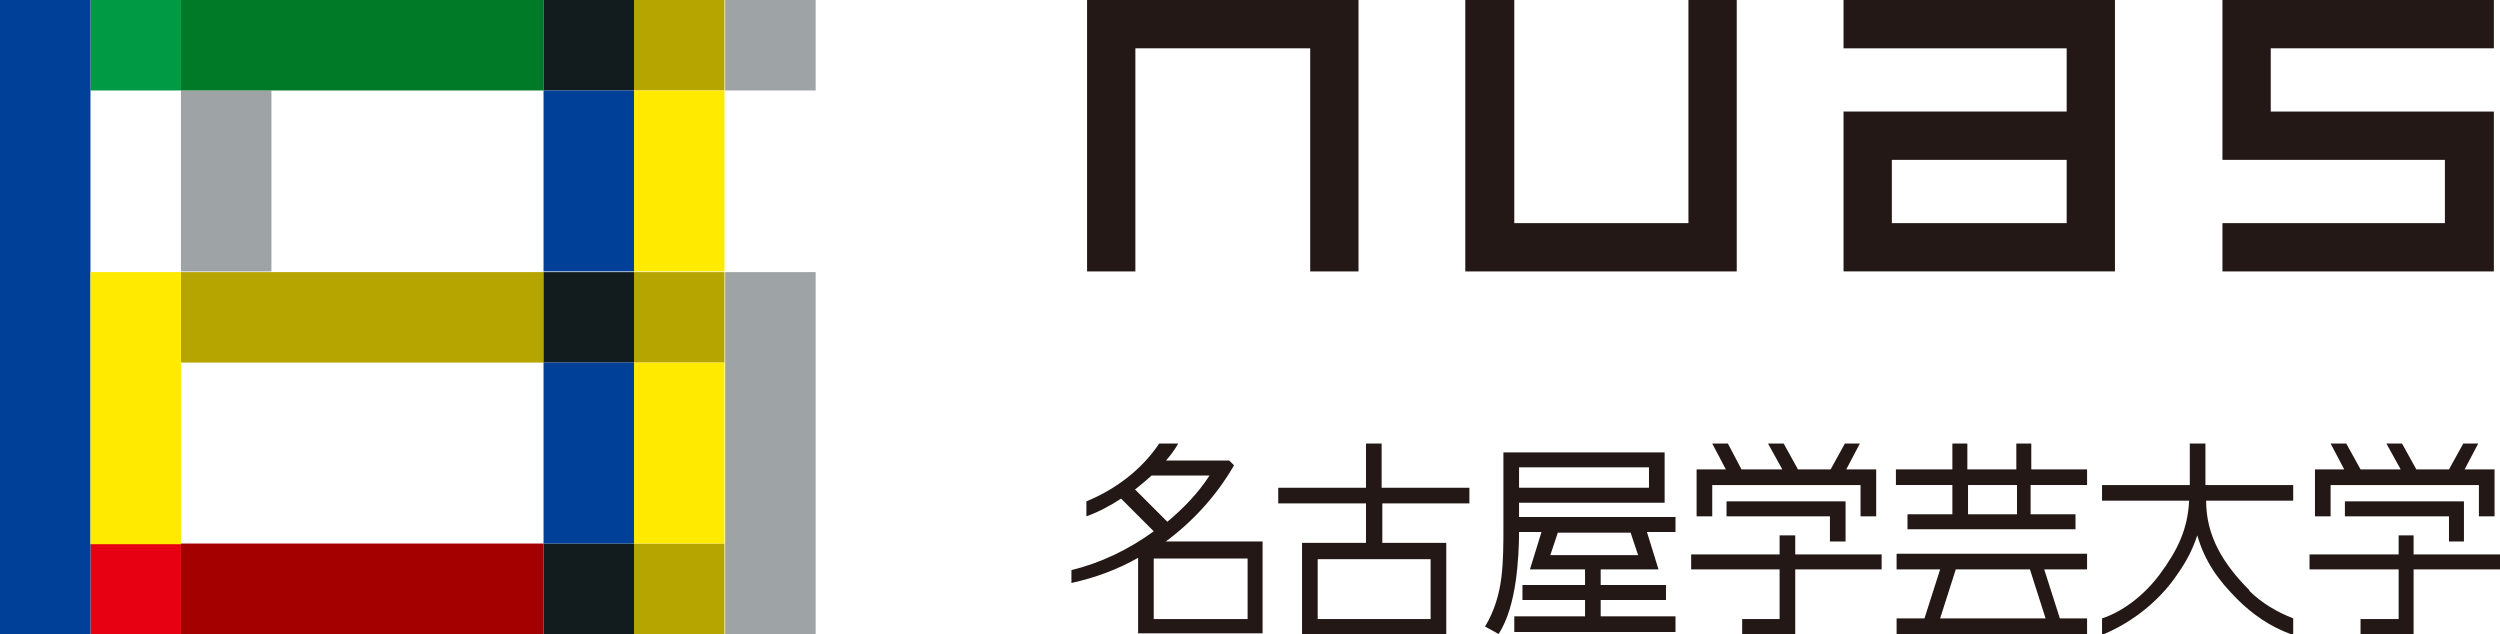
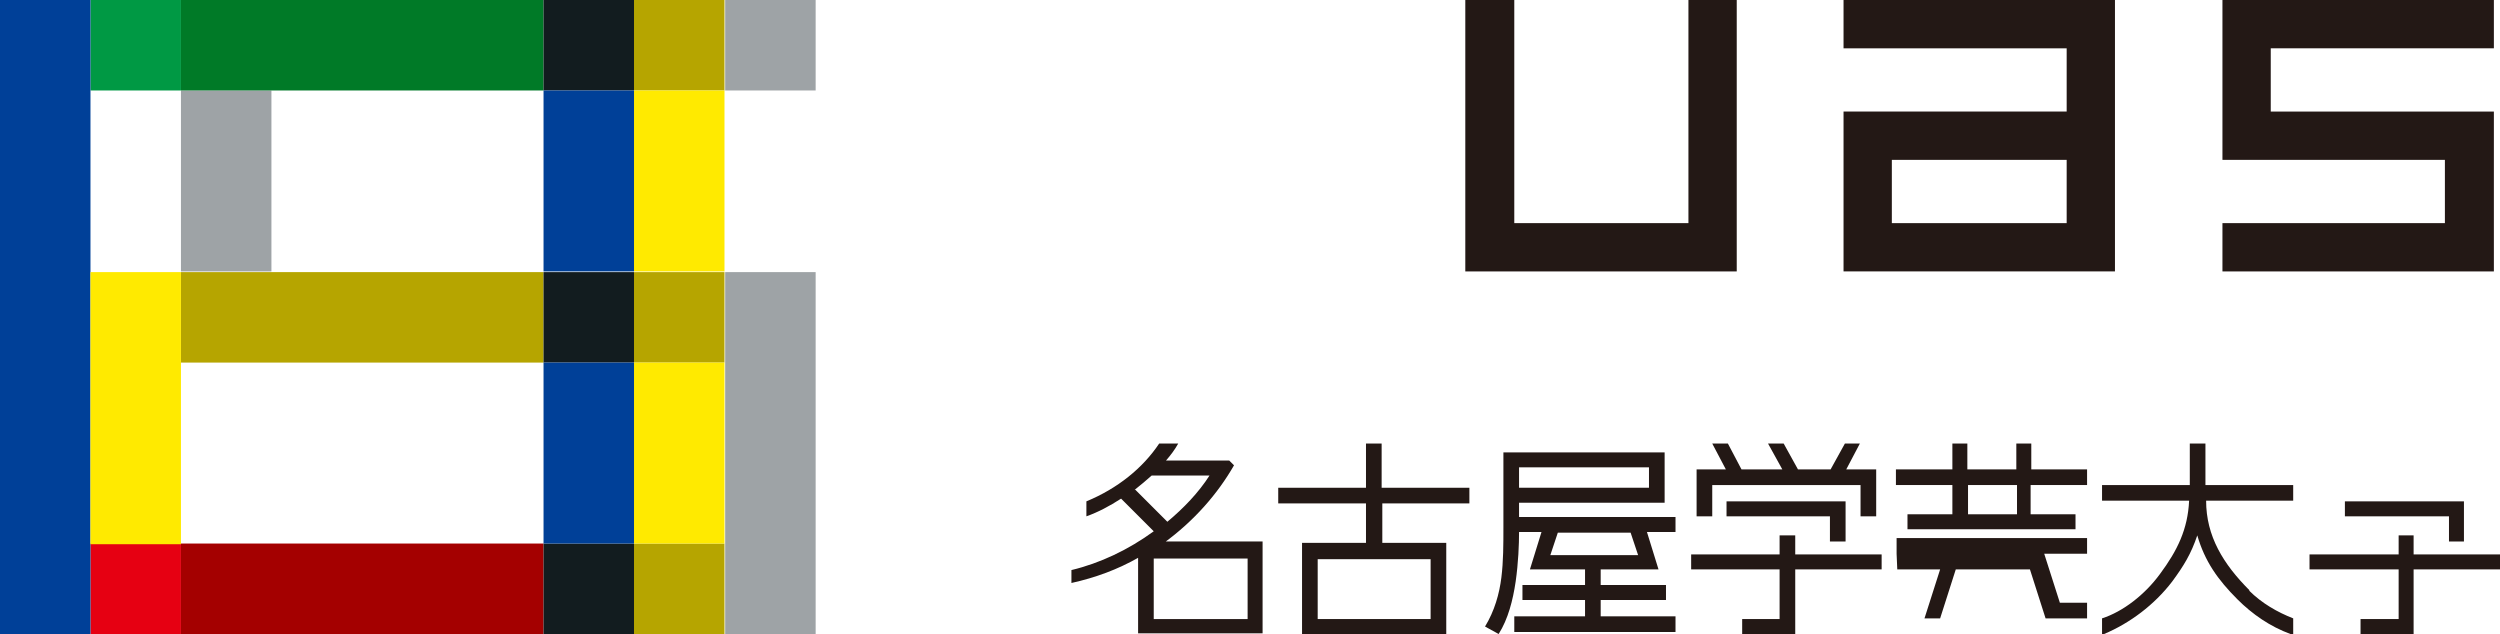
<svg xmlns="http://www.w3.org/2000/svg" id="_レイヤー_2" data-name="レイヤー 2" viewBox="0 0 36.75 9.32">
  <defs>
    <style>
      .cls-1 {
        fill: #9ea3a6;
      }

      .cls-2 {
        fill: #b6a500;
      }

      .cls-3 {
        fill: #231815;
      }

      .cls-4 {
        fill: #ffea00;
      }

      .cls-5 {
        fill: #004098;
      }

      .cls-6 {
        fill: #094;
      }

      .cls-7 {
        fill: #007a27;
      }

      .cls-8 {
        fill: #e60012;
      }

      .cls-9 {
        fill: #a40000;
      }

      .cls-10 {
        fill: #121c1f;
      }
    </style>
  </defs>
  <g id="_レイアウト" data-name="レイアウト">
    <g>
      <g>
        <rect class="cls-1" x="10.66" width="1.33" height="1.33" />
        <rect class="cls-1" x="2.66" y="1.33" width="1.33" height="2.66" />
        <rect class="cls-2" x="9.32" width="1.33" height="1.33" />
        <rect class="cls-2" x="9.32" y="4" width="1.33" height="1.33" />
        <rect class="cls-2" x="2.66" y="4" width="5.33" height="1.33" />
        <rect class="cls-2" x="9.32" y="7.99" width="1.33" height="1.33" />
        <rect class="cls-8" x="1.33" y="7.99" width="1.33" height="1.33" />
        <rect class="cls-9" x="2.66" y="7.99" width="5.33" height="1.33" />
        <rect class="cls-6" x="1.33" width="1.33" height="1.33" />
        <rect class="cls-7" x="2.66" width="5.33" height="1.33" />
        <rect class="cls-10" x="7.99" width="1.33" height="1.33" />
        <rect class="cls-10" x="7.99" y="4" width="1.33" height="1.33" />
        <rect class="cls-5" width="1.33" height="9.32" />
        <rect class="cls-10" x="7.99" y="7.99" width="1.33" height="1.33" />
        <rect class="cls-4" x="1.33" y="4" width="1.33" height="4" />
        <rect class="cls-4" x="9.32" y="1.33" width="1.33" height="2.66" />
        <rect class="cls-5" x="7.99" y="1.33" width="1.33" height="2.66" />
        <rect class="cls-1" x="10.66" y="4" width="1.33" height="5.33" />
        <rect class="cls-4" x="9.32" y="5.33" width="1.33" height="2.66" />
        <rect class="cls-5" x="7.99" y="5.33" width="1.33" height="2.66" />
      </g>
      <g>
        <polygon class="cls-3" points="32.67 0 36.66 0 36.66 .71 33.38 .71 33.38 1.64 36.66 1.64 36.66 3.99 32.67 3.99 32.67 3.28 35.94 3.28 35.94 2.35 32.67 2.35 32.67 0" />
        <path class="cls-3" d="M27.1,0v.71h3.28v.93h-3.28v2.35h3.99V0h-3.99ZM30.38,3.28h-2.57v-.93h2.57v.93Z" />
        <polygon class="cls-3" points="21.54 0 22.26 0 22.26 3.28 24.82 3.28 24.82 0 25.53 0 25.53 3.99 21.54 3.99 21.54 0" />
-         <polygon class="cls-3" points="15.98 0 19.97 0 19.97 3.99 19.26 3.99 19.26 .71 16.69 .71 16.69 3.99 15.98 3.99 15.98 0" />
      </g>
      <g>
        <path class="cls-3" d="M21.6,7.4v-.23h-1.29v-.65h-.23v.65h-1.29v.23h1.29v.58h-.94v1.35h2.12v-1.35h-.94v-.58h1.29ZM21.03,9.1h-1.66v-.88h1.66v.88Z" />
        <path class="cls-3" d="M24.63,7.6h-2.3v-.21h2.14v-.74h-2.37v1.1c0,.25,0,.5-.03.74s-.1.49-.24.72l.2.11c.14-.22.21-.5.25-.77.04-.28.05-.55.05-.73h.33l-.17.55h.81v.23h-.92v.22h.92v.24h-1.04v.23h2.37v-.23h-1.1v-.24h.96v-.22h-.96v-.23h.85l-.17-.55h.42v-.22ZM24.24,6.87v.3h-1.91v-.3h1.91ZM22.79,8.16l.11-.33h1.07l.11.33h-1.29Z" />
        <g>
-           <path class="cls-3" d="M27.89,8.37h.63l-.23.72h-.41v.23h2.8v-.23h-.4l-.23-.72h.63v-.23h-2.8v.23ZM29.84,8.37l.23.72h-1.55l.23-.72h1.09Z" />
+           <path class="cls-3" d="M27.89,8.37h.63l-.23.72h-.41h2.8v-.23h-.4l-.23-.72h.63v-.23h-2.8v.23ZM29.84,8.37l.23.72h-1.55l.23-.72h1.09Z" />
          <path class="cls-3" d="M29.86,6.9v-.38h-.22v.38h-.72v-.38h-.22v.38h-.83v.23h.83v.43h-.66v.22h2.47v-.22h-.66v-.43h.83v-.23h-.83ZM29.65,7.56h-.72v-.43h.72v.43Z" />
        </g>
        <g>
          <polygon class="cls-3" points="25.17 7.13 27.35 7.13 27.35 7.59 27.58 7.59 27.58 6.9 27.14 6.9 27.34 6.52 27.12 6.52 26.91 6.9 26.43 6.9 26.22 6.52 25.99 6.52 26.2 6.9 25.6 6.9 25.4 6.52 25.17 6.52 25.37 6.9 24.94 6.9 24.94 7.59 25.17 7.59 25.17 7.13" />
          <polygon class="cls-3" points="27.66 8.15 26.39 8.15 26.39 7.87 26.16 7.87 26.16 8.15 24.86 8.15 24.86 8.37 26.16 8.37 26.16 9.1 25.61 9.1 25.61 9.32 26.39 9.32 26.39 8.37 27.66 8.37 27.66 8.15" />
          <polygon class="cls-3" points="27.13 7.96 27.13 7.37 25.38 7.37 25.38 7.59 26.9 7.59 26.9 7.96 27.13 7.96" />
        </g>
        <g>
-           <polygon class="cls-3" points="34.26 7.13 36.44 7.13 36.44 7.59 36.67 7.59 36.67 6.9 36.23 6.9 36.43 6.52 36.21 6.52 36 6.9 35.52 6.9 35.31 6.52 35.08 6.52 35.29 6.9 34.7 6.9 34.49 6.52 34.26 6.52 34.46 6.9 34.03 6.9 34.03 7.59 34.26 7.59 34.26 7.13" />
          <polygon class="cls-3" points="36.75 8.15 35.48 8.15 35.48 7.87 35.26 7.87 35.26 8.15 33.95 8.15 33.95 8.37 35.26 8.37 35.26 9.1 34.7 9.1 34.7 9.32 35.48 9.32 35.48 8.37 36.75 8.37 36.75 8.15" />
          <polygon class="cls-3" points="36.22 7.96 36.22 7.37 34.47 7.37 34.47 7.59 36 7.59 36 7.96 36.22 7.96" />
        </g>
        <path class="cls-3" d="M33.07,8.68c-.39-.39-.64-.8-.64-1.32h1.28v-.23h-1.29v-.61h-.23v.61h-1.29v.23h1.28c-.02.42-.17.73-.43,1.08-.22.3-.54.55-.85.65v.23h0s.03,0,.03,0c.38-.16.74-.43,1-.77.17-.23.28-.41.37-.68.11.38.3.65.59.94.22.22.48.4.78.51h.04v-.23c-.23-.09-.46-.22-.65-.41Z" />
        <path class="cls-3" d="M17.11,7.98c.44-.32.79-.72,1.03-1.14l-.07-.07h-.93c.07-.08.13-.16.18-.25h-.28c-.24.36-.61.66-1.07.85v.22c.17-.06.34-.15.51-.26l.48.48c-.37.27-.79.47-1.21.57v.19c.36-.08.68-.2.98-.37v1.11h1.83v-1.35h-1.46ZM16.68,7.2c.09-.07.17-.14.25-.21h.85c-.16.25-.38.48-.62.68l-.47-.47ZM18.34,9.1h-1.38v-.89h1.38v.89Z" />
      </g>
    </g>
  </g>
</svg>